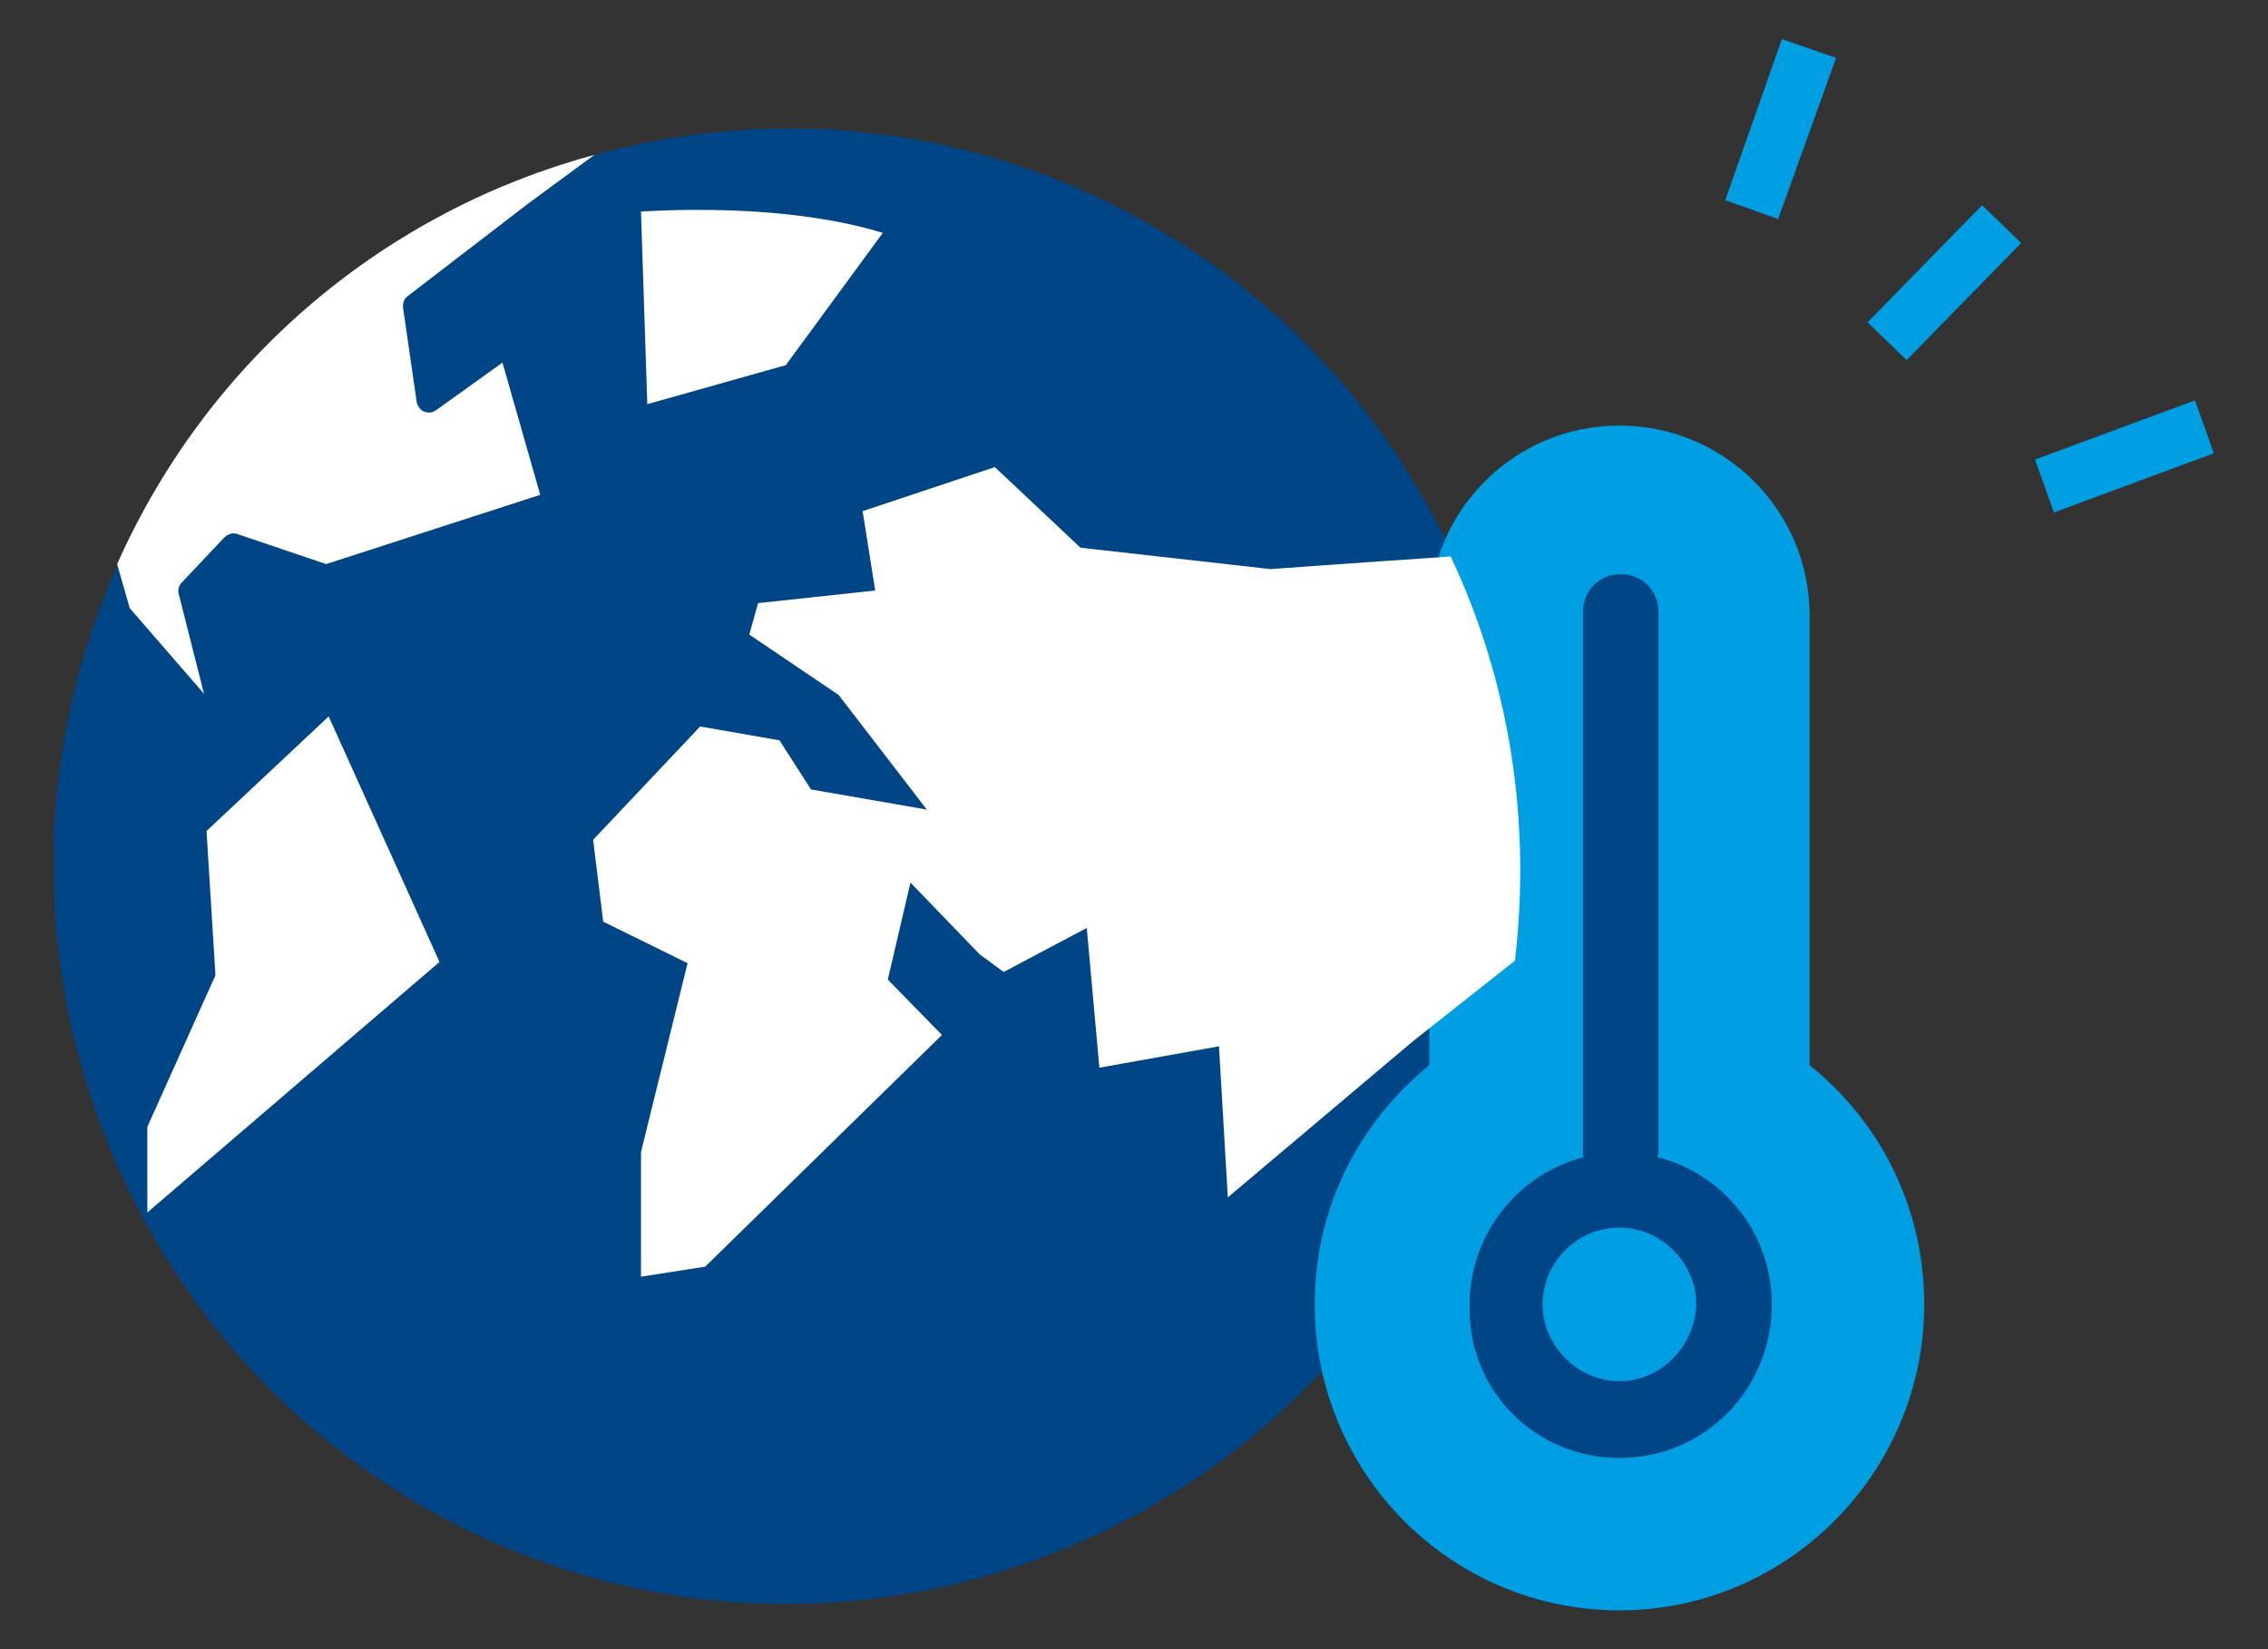
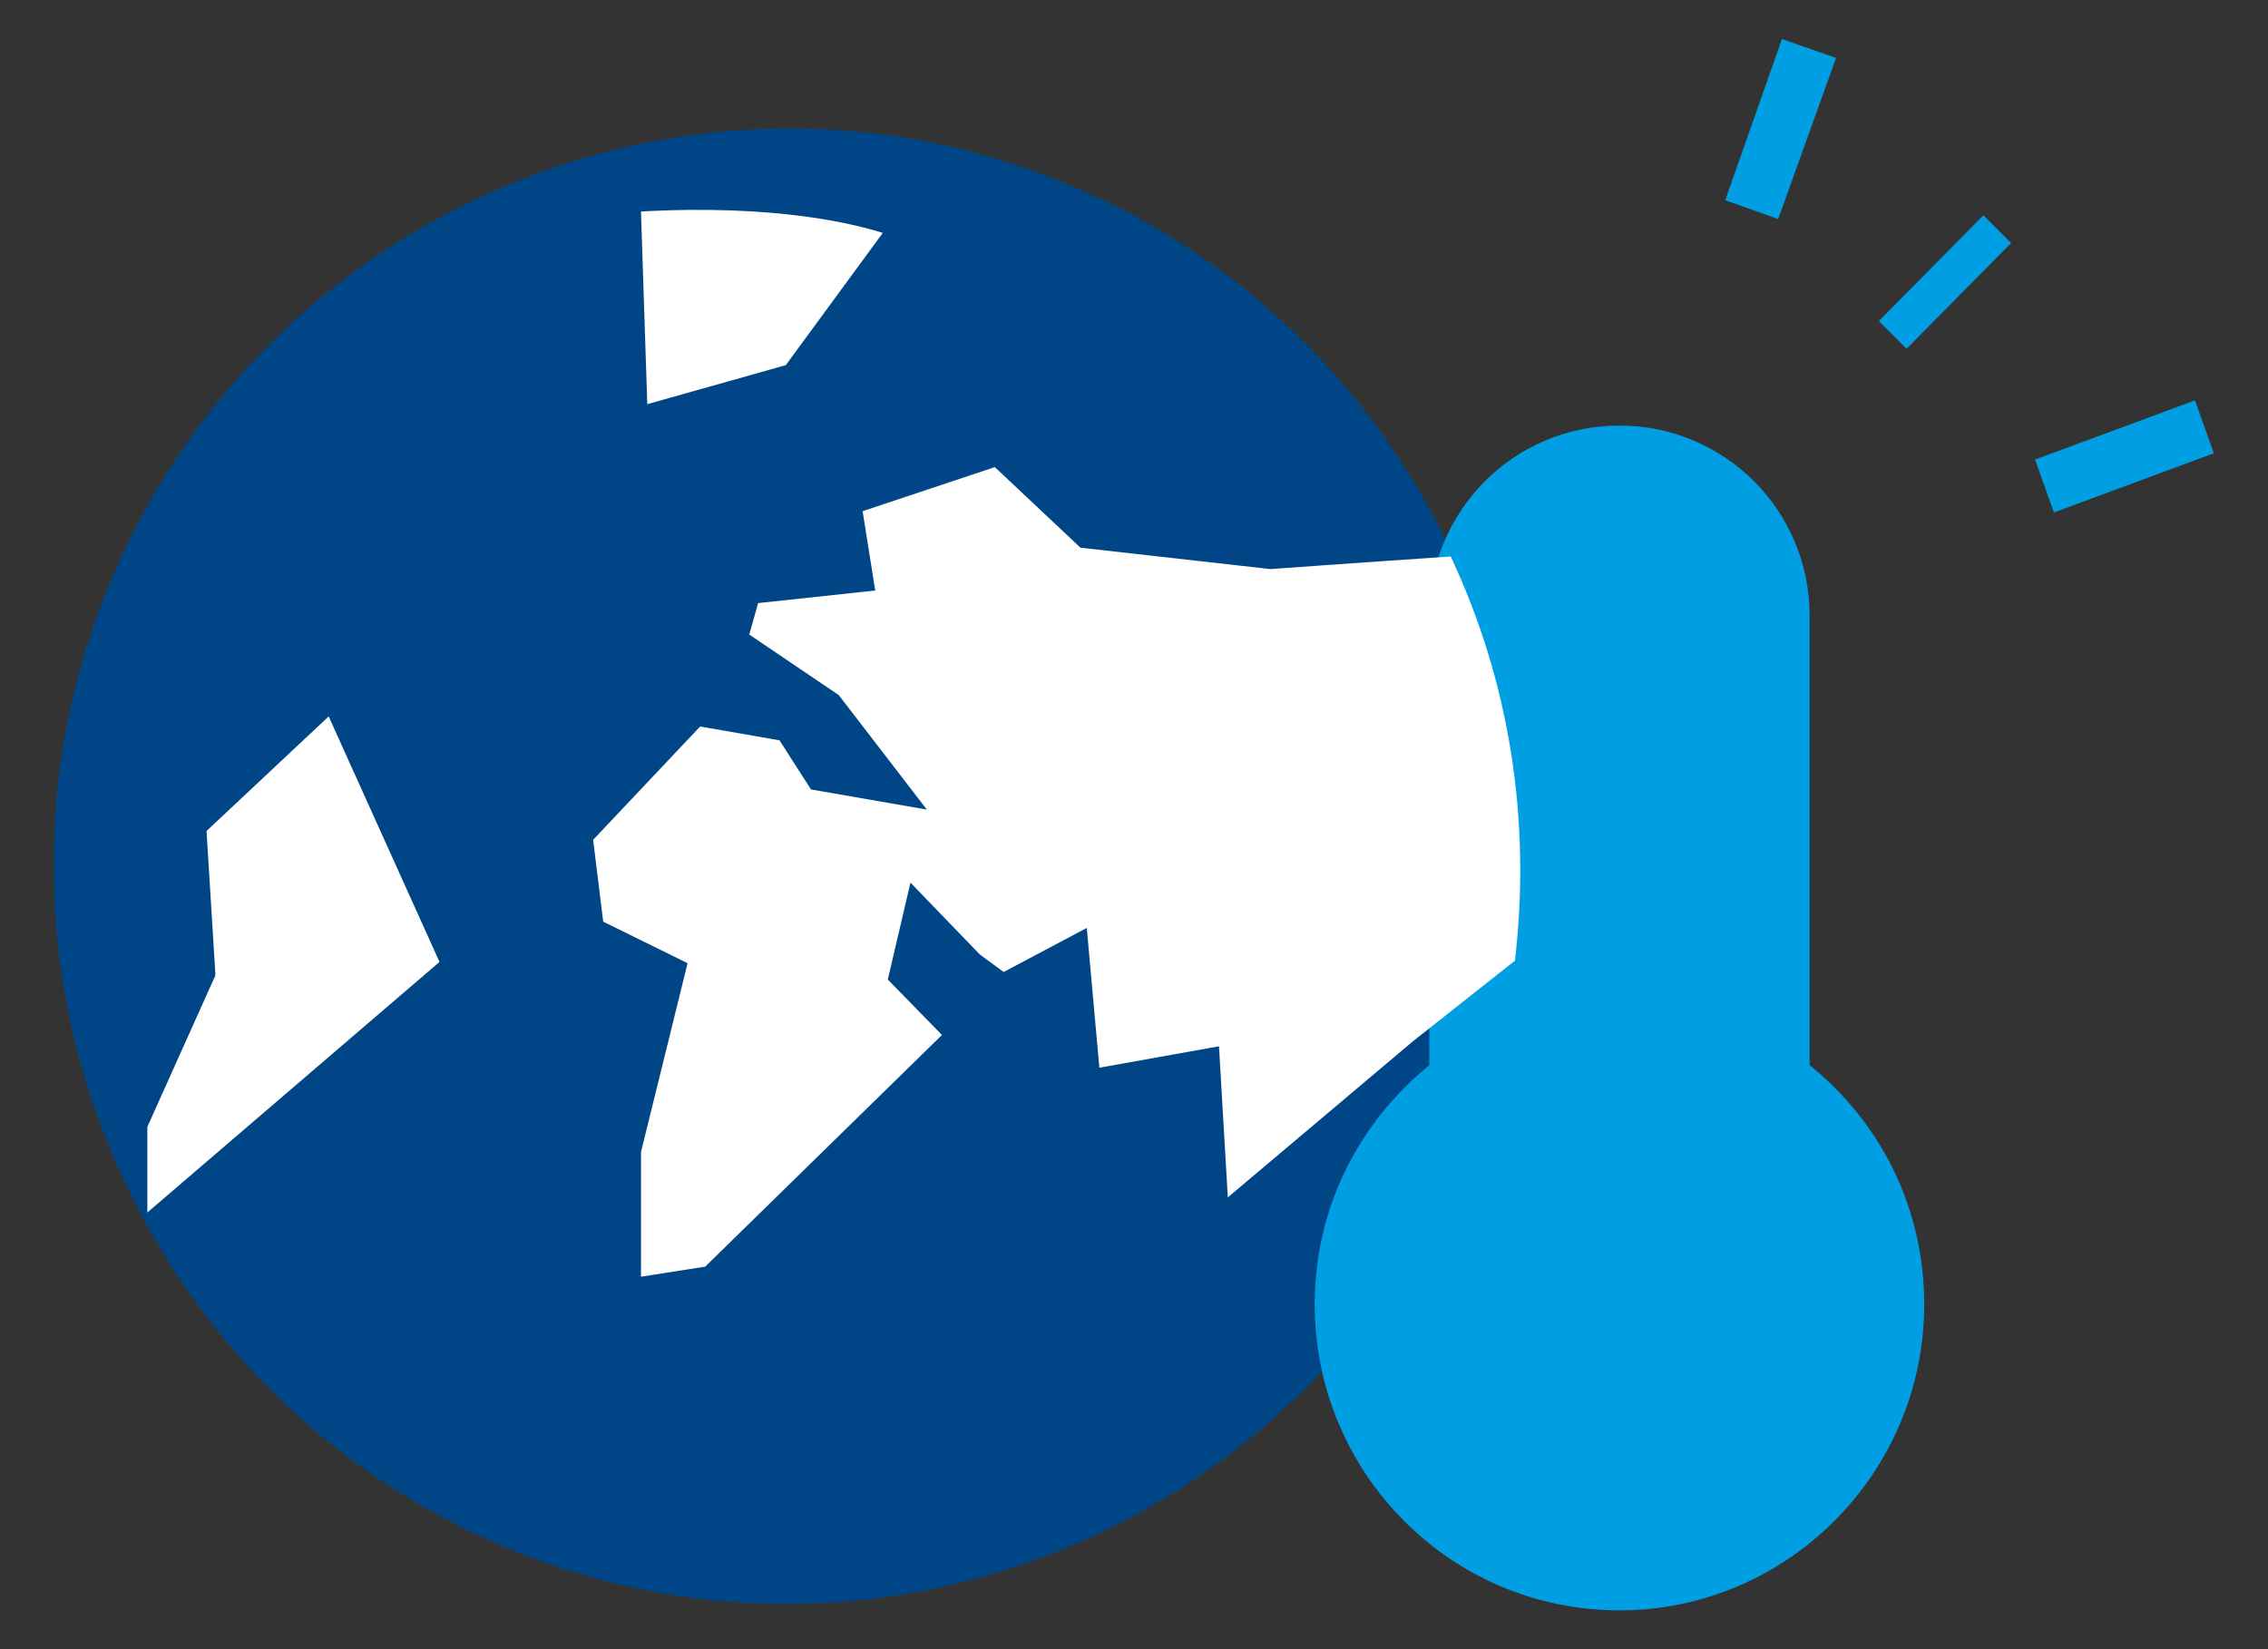
<svg xmlns="http://www.w3.org/2000/svg" xmlns:xlink="http://www.w3.org/1999/xlink" version="1.1" id="Calque_1" x="0px" y="0px" viewBox="10 28.7 180.1 131" enable-background="new 10 28.7 180.1 131" xml:space="preserve">
  <rect x="10" y="28.7" width="180.1" height="131" fill="#333333" stroke="none" />
  <polyline fill="#009FE3" points="185,64.4 173.6,68.6 172.4,65.5 183.8,61.3 " />
  <path fill="#009FE3" d="M173.3,65.9l10.2-3.8l0.7,1.8l-10.2,3.8L173.3,65.9z M171.6,65.2l1.5,4.2l12.7-4.7l-1.5-4.2L171.6,65.2z" />
  <g>
    <g>
      <defs>
        <rect id="SVGID_1_" x="14.3" y="31.8" width="171.6" height="124.8" />
      </defs>
      <clipPath id="SVGID_2_">
        <use xlink:href="#SVGID_1_" overflow="visible" />
      </clipPath>
      <path clip-path="url(#SVGID_2_)" fill="#004687" d="M19.2,73.9c-13,29.5,0.5,64.2,29.8,77.2 M49,151.1c29.4,13.1,63.9-0.5,76.9-30    c13-29.5-0.5-64.2-29.8-77.2c-29.4-13.1-63.9,0.5-76.9,30" />
    </g>
    <g>
      <defs>
        <rect id="SVGID_3_" x="14.3" y="31.8" width="171.6" height="124.8" />
      </defs>
      <clipPath id="SVGID_4_">
        <use xlink:href="#SVGID_3_" overflow="visible" />
      </clipPath>
-       <path clip-path="url(#SVGID_4_)" fill="#FFFFFF" d="M19.3,73.5C26.7,56.9,40.9,45.4,57.2,41l-5.3,3.9l-9.5,7.3    c-0.3,0.2-0.4,0.5-0.4,0.9l1.1,7.6c0.1,0.3,0.3,0.6,0.6,0.7c0.3,0.1,0.6,0.1,0.9-0.1l5.3-3.8l3,10.5l-17,5.5l-7.1-2.4    c-0.3-0.1-0.7,0-1,0.3L24.4,75c-0.2,0.2-0.3,0.6-0.2,0.9l2,7.9L20.3,77" />
    </g>
    <g>
      <defs>
        <rect id="SVGID_5_" x="14.3" y="31.8" width="171.6" height="124.8" />
      </defs>
      <clipPath id="SVGID_6_">
        <use xlink:href="#SVGID_5_" overflow="visible" />
      </clipPath>
      <path clip-path="url(#SVGID_6_)" fill="#FFFFFF" d="M21.7,118.2l5.3-11.8c0.1-0.1,0.1-0.3,0.1-0.4l-0.7-11.3l9.7-9.1l8.8,19.5    L21.7,125" />
    </g>
    <g>
      <defs>
        <rect id="SVGID_7_" x="14.3" y="31.8" width="171.6" height="124.8" />
      </defs>
      <clipPath id="SVGID_8_">
        <use xlink:href="#SVGID_7_" overflow="visible" />
      </clipPath>
      <path clip-path="url(#SVGID_8_)" fill="#009FE3" d="M138.6,156.6c13.3,0,24.2-10.9,24.2-24.3c0-7.7-3.5-14.5-9.1-19V77.6    c0-8.4-6.8-15.1-15.1-15.1c-8.4,0-15.1,6.8-15.1,15.1v35.7c-5.5,4.5-9.1,11.2-9.1,19C114.4,145.7,125.2,156.6,138.6,156.6" />
    </g>
    <g>
      <defs>
-         <rect id="SVGID_9_" x="14.3" y="31.8" width="171.6" height="124.8" />
-       </defs>
+         </defs>
      <clipPath id="SVGID_10_">
        <use xlink:href="#SVGID_9_" overflow="visible" />
      </clipPath>
      <path clip-path="url(#SVGID_10_)" fill="#004687" d="M138.6,144.5c6.7,0,12.1-5.4,12.1-12.2c0-5.7-3.9-10.4-9.1-11.7    c0-0.1,0.1-0.2,0.1-0.3v-43c0-1.7-1.3-3-3-3c-1.7,0-3,1.3-3,3v43c0,0.1,0,0.2,0.1,0.3c-5.2,1.3-9.1,6.1-9.1,11.7    C126.5,139.1,131.9,144.5,138.6,144.5" />
    </g>
    <g>
      <defs>
        <rect id="SVGID_11_" x="14.3" y="31.8" width="171.6" height="124.8" />
      </defs>
      <clipPath id="SVGID_12_">
        <use xlink:href="#SVGID_11_" overflow="visible" />
      </clipPath>
-       <path clip-path="url(#SVGID_12_)" fill="#009FE3" d="M138.6,138.4c-3.3,0-6.1-2.8-6.1-6.1c0-3.3,2.7-6.1,6.1-6.1    c3.3,0,6.1,2.8,6.1,6.1C144.6,135.6,141.9,138.4,138.6,138.4" />
    </g>
  </g>
  <polygon fill="#009FE3" points="169.7,48 161.4,56.4 159.2,54.2 167.5,45.8 " />
-   <path fill="#009FE3" d="M160,54.2l1.3,1.2l7.3-7.5l-1.3-1.2L160,54.2z M161.4,57.3l-3.1-3l9.1-9.3l3.1,3L161.4,57.3z" />
  <polygon fill="#009FE3" points="150.9,45.2 147.8,44.2 151.9,32.6 155,33.7 " />
  <path fill="#009FE3" d="M148.7,43.8l3.7-10.3l1.8,0.7l-3.7,10.2L148.7,43.8z M151.5,31.8L147,44.6l4.2,1.5l4.6-12.8L151.5,31.8  L151.5,31.8z" />
  <g>
    <g>
      <defs>
        <rect id="SVGID_13_" x="14.3" y="31.8" width="171.6" height="124.8" />
      </defs>
      <clipPath id="SVGID_14_">
        <use xlink:href="#SVGID_13_" overflow="visible" />
      </clipPath>
      <path clip-path="url(#SVGID_14_)" fill="#FFFFFF" d="M130.3,105l-8.1,6.4l-14.7,12.4l-0.7-12l-9.5,1.7l-1-11.1l-6.6,3.5l-1.9-1.4    l-5.5-5.7l-1.8,7.7l4.3,4.4L66,129.3l-5.1,0.8v-9.9l3.7-15l-6.7-3.3l-0.8-6.5l8.5-9l6.3,1.1l2.5,3.9l9.2,1.6l-7-9.1l-7.1-4.8    l0.7-2.5l9.3-1l-1-6.3L89,65.8l6.8,6.4l15.1,1.7c0,0,6.8-0.5,14.3-1C129.9,82.9,131.6,93.9,130.3,105" />
    </g>
    <g>
      <defs>
        <rect id="SVGID_15_" x="14.3" y="31.8" width="171.6" height="124.8" />
      </defs>
      <clipPath id="SVGID_16_">
        <use xlink:href="#SVGID_15_" overflow="visible" />
      </clipPath>
      <path clip-path="url(#SVGID_16_)" fill="#FFFFFF" d="M61.4,60.8l-0.5-15.3c10.7-0.6,17,1,19.2,1.7l-7.7,10.5L61.4,60.8z" />
    </g>
  </g>
</svg>